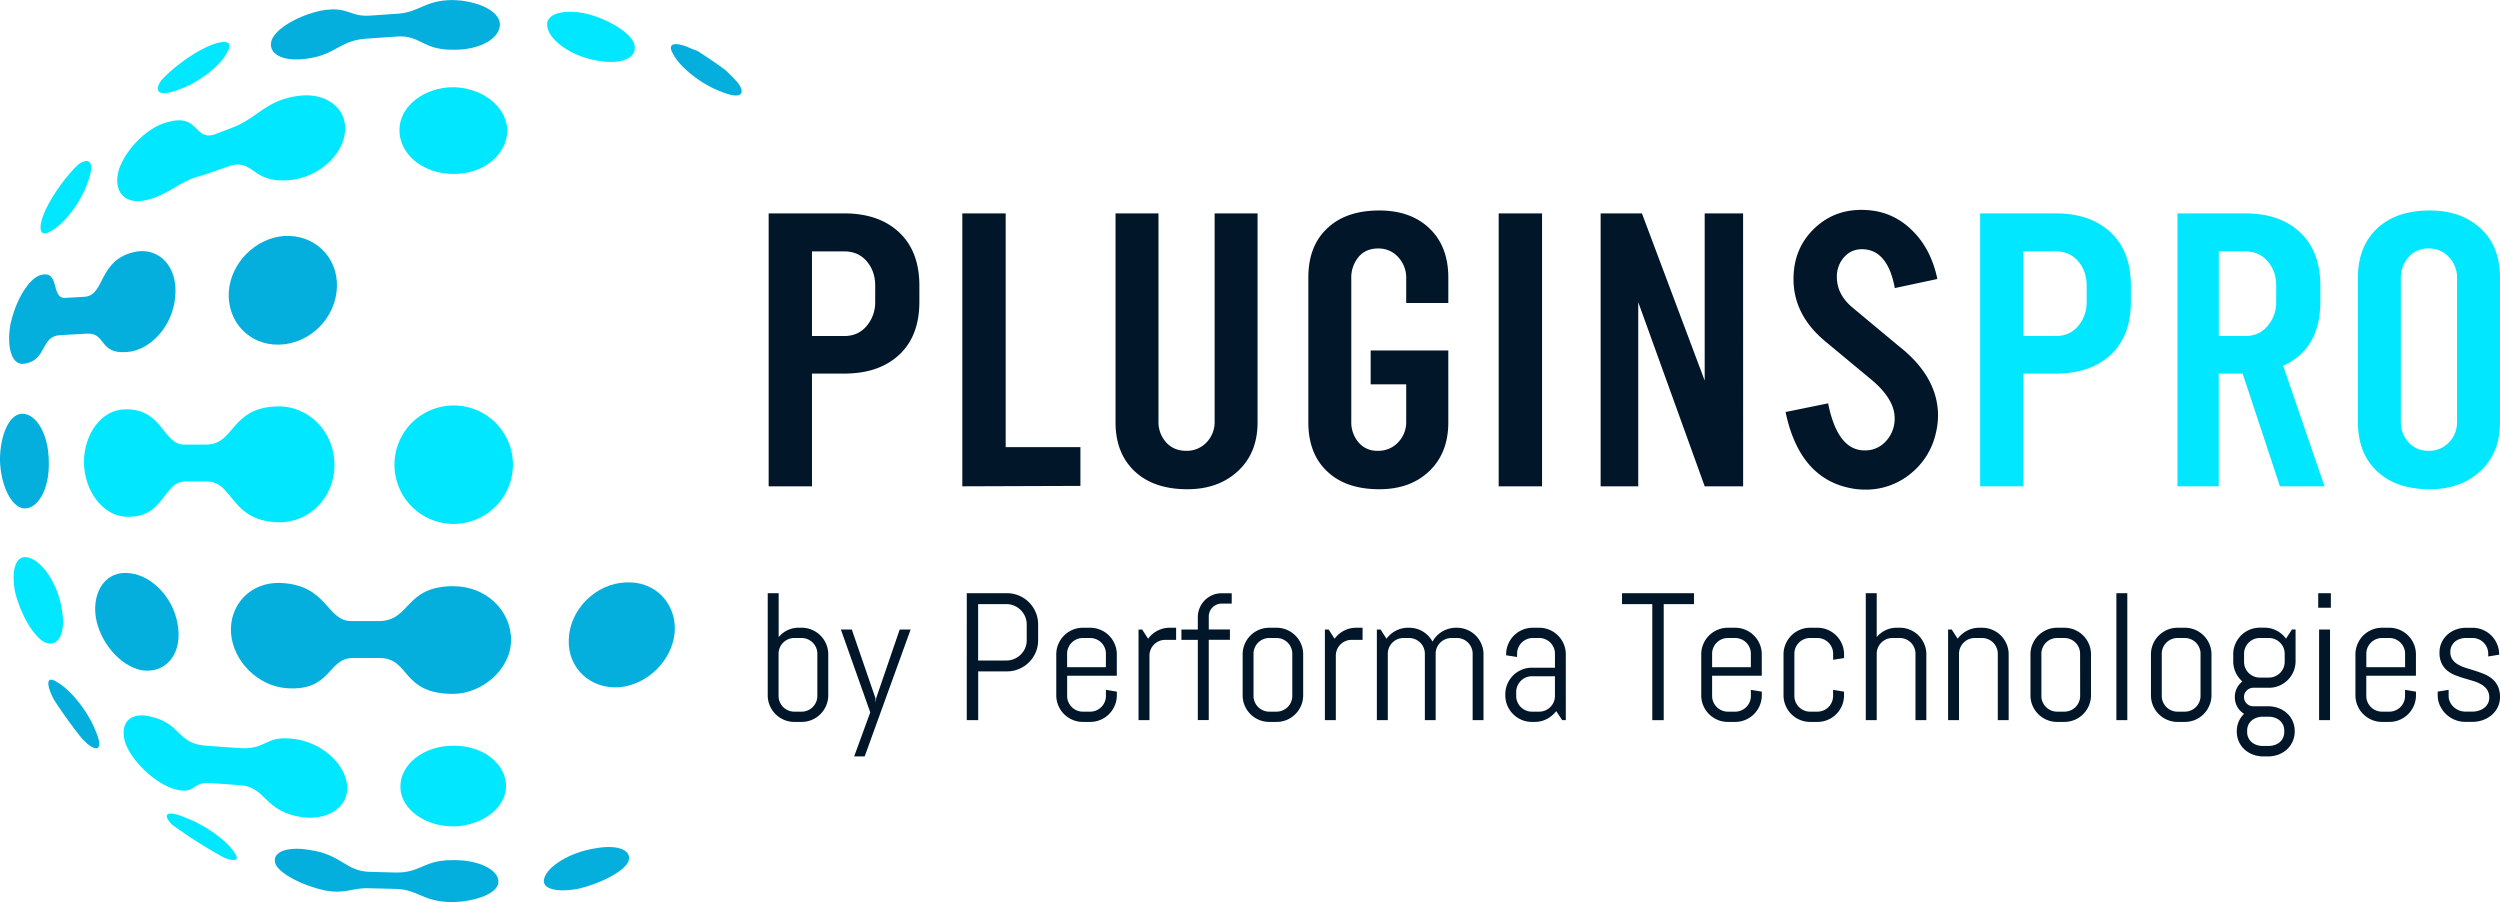
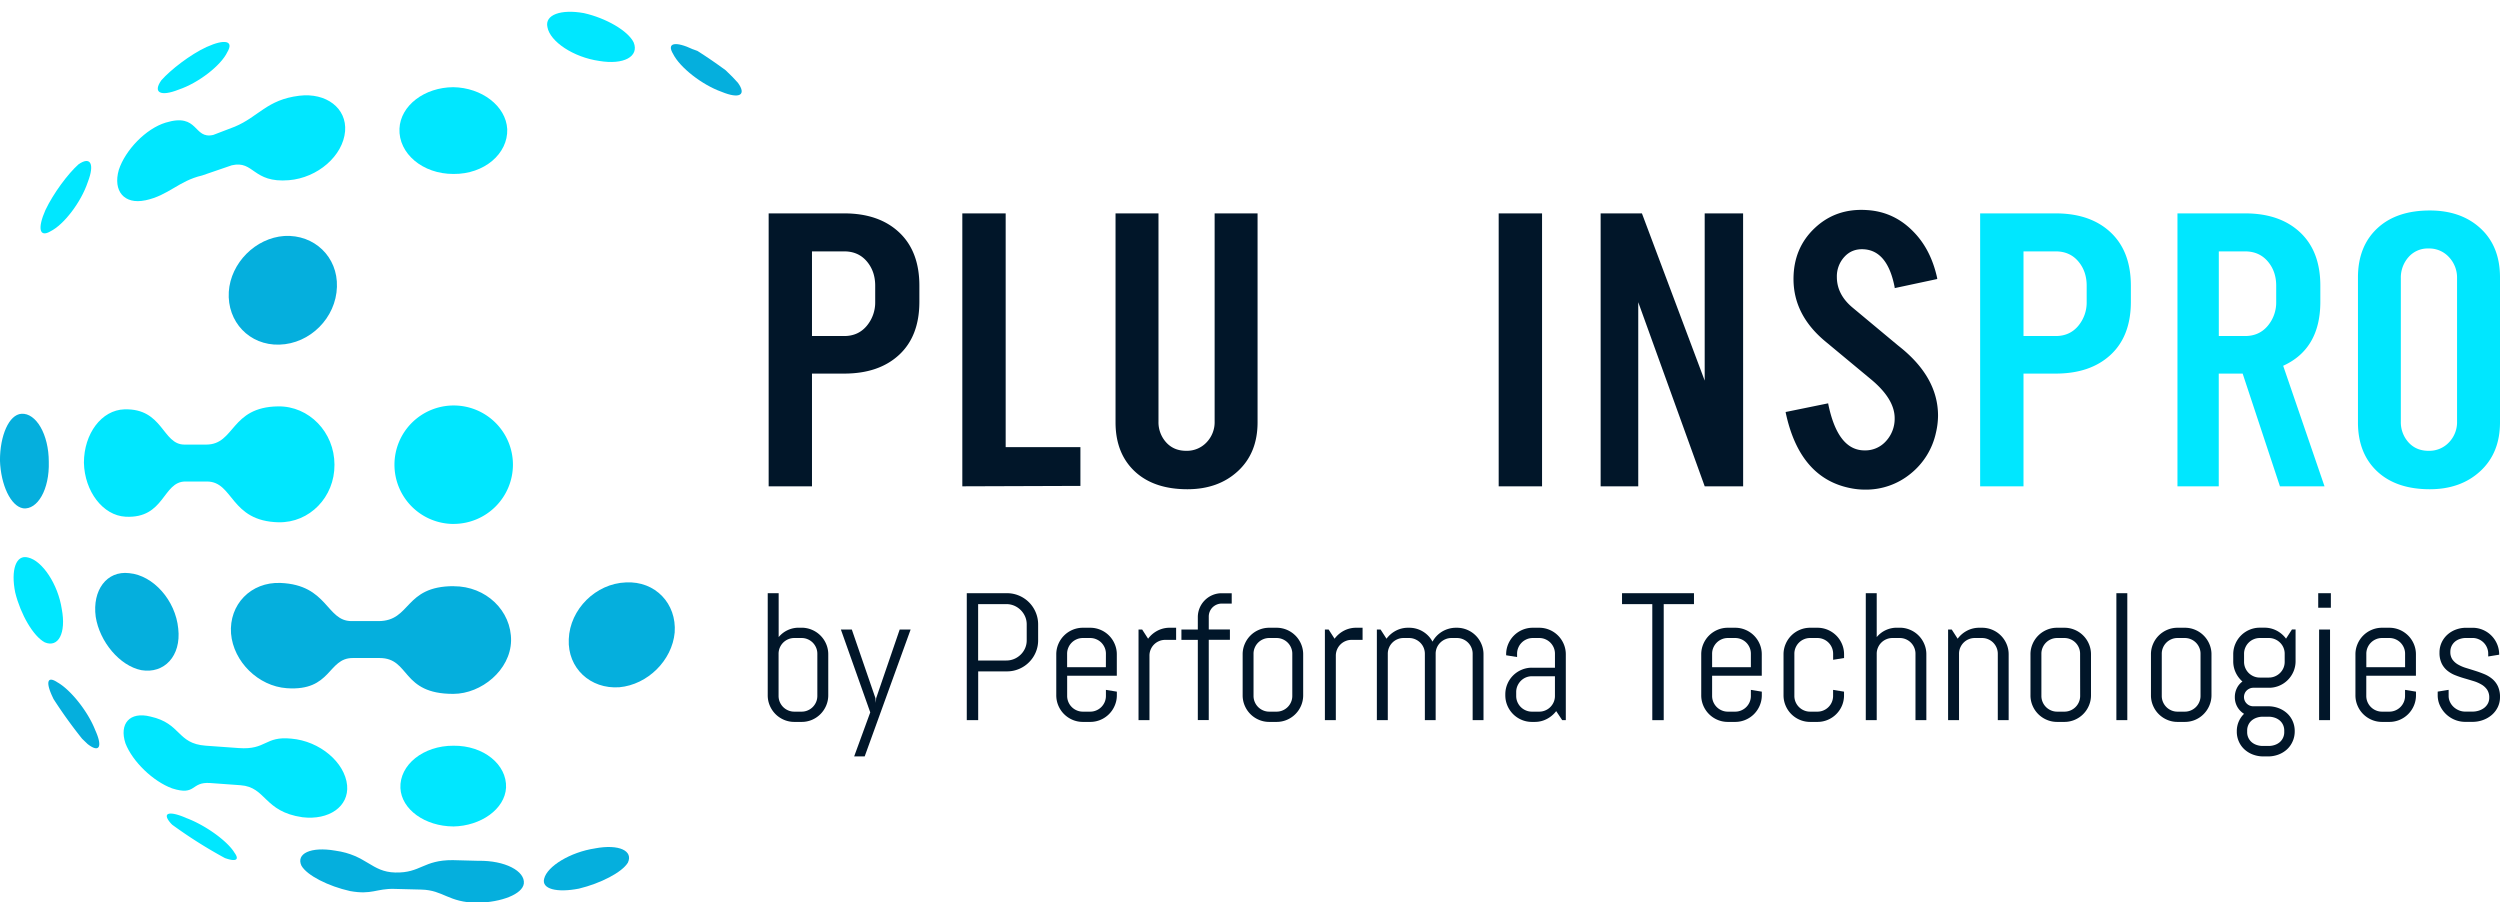
<svg xmlns="http://www.w3.org/2000/svg" viewBox="0 0 1829.07 660">
  <title>pluginspro-logo</title>
  <path d="M62.81,344.24c9.7-4.7,22.39-21.18,27.32-35.94,5.33-13.73,1.81-19.15-6.84-13-7.53,6.73-18.24,21-24.13,33.41-5.81,13.15-4.52,20.3,3.65,15.57" transform="translate(-25.93 -175)" fill="#00e7ff" fill-rule="evenodd" />
  <path d="M357.73,302.27c-22.57.1-40.32-15-39.54-33.13.75-16.95,18.3-30.22,39.35-30.35,20.81.31,38.56,13.74,39.5,30.69.61,18-16.84,33-39.31,32.79" transform="translate(-25.93 -175)" fill="#00e7ff" fill-rule="evenodd" />
  <path d="M132.27,321.57c17.06-3.62,24.39-14.21,41.47-18.17l21.75-7.46c16.43-3.81,15.18,13.13,41.83,10.9,21.13-1.76,39.57-17.86,41.09-35.86,1.34-16.76-13.76-28.37-33.6-25.93-23.73,2.91-29.64,15.36-47.17,22.66l-15.66,6c-14.75,3.43-10.43-16.45-34.84-9-14.57,4.44-29.53,20.11-34.28,34.54-4.45,15.57,4,25.57,19.41,22.29" transform="translate(-25.93 -175)" fill="#00e7ff" fill-rule="evenodd" />
-   <path d="M261.44,182.63c-16.7,3.48-32.79,12.57-36.59,21.23-3.83,10.21,7.66,16.8,25.83,14,20.9-2.71,23.8-13.25,43-14.57l22.54-1.56c17.6-1.21,18.44,9.83,41.17,9.66,20.06.36,35.34-8.78,34.24-19.54-1.12-9.26-16.75-16.42-34.72-16.83-20.42.2-23.87,8.9-39.93,10l-20.24,1.39c-15.46,1.07-15.54-7-35.3-3.77" transform="translate(-25.93 -175)" fill="#05afdd" fill-rule="evenodd" />
  <path d="M177.24,209.31c13.1-5.92,20-4.53,15,3.83-4.6,9.72-21,22.51-35.47,27.38-13.69,5.47-19.11,2.07-12.78-6.8,6.68-7.56,21-18.78,33.21-24.41" transform="translate(-25.93 -175)" fill="#00e7ff" fill-rule="evenodd" />
  <path d="M357.5,779.65c-20.58-.14-37.81-12.36-38.62-28.06-.75-16.93,16.7-31.12,38.84-31,22-.26,39.16,13.79,38.45,30.67-.86,15.67-18.35,28.07-38.67,28.41" transform="translate(-25.93 -175)" fill="#00e7ff" fill-rule="evenodd" />
  <path d="M90,719.33c8.46,6.66,11.3,2.39,5.58-10.19-5.35-13.72-18.09-29.6-27.66-34.93-7.77-5.17-8.64.43-3,11.79l0,.15a344.72,344.72,0,0,0,21.07,29.32h0Z" transform="translate(-25.93 -175)" fill="#05afdd" fill-rule="evenodd" />
  <path d="M151.87,751.81c17.92,5.72,13.33-5,27.88-3.92l22.12,1.6c19,1.36,16.87,19.32,45.32,23.43,19.42,2.32,34.09-7.83,32.7-23.32-1.6-16.82-20-32.42-40.83-34.19-19.54-2-18.07,8.37-38.41,6.9l-24.21-1.74c-21.19-1.53-17.7-16.26-40.46-21.32-15.13-3.83-23,5.2-18.26,19.62,5.2,13.38,20.24,27.85,34.15,32.94" transform="translate(-25.93 -175)" fill="#00e7ff" fill-rule="evenodd" />
  <path d="M357.86,603.85c-36.48,0-30.92,25.56-55.1,25.56H283.05c-18.43,0-17.27-26.55-51.93-27.91-21.61-.85-37.73,15.78-36.15,37.07,1.74,20.49,19.88,38.45,40.75,39.94,32.83,2.34,29.88-22.09,48.25-22.08h19.71c22.48,0,15.53,26.38,54,26.23,20.45-.08,41.64-17.37,42.16-38.76.38-22.06-18.36-40.08-42-40" transform="translate(-25.93 -175)" fill="#05afdd" fill-rule="evenodd" />
  <path d="M46.46,582.88c10.41,2.35,21.89,19.51,24.66,37.69,3.35,17.79-2.57,28.54-12.4,24.41-8.43-4.43-17.71-20.47-21.66-36.49-3.32-16.4.51-28,9.4-25.61" transform="translate(-25.93 -175)" fill="#00e7ff" fill-rule="evenodd" />
  <path d="M120.49,594.34c17.58,1.6,33.88,19.88,35.85,40.6,2.27,20-10.26,33.23-27.06,30.36-15.71-3.17-30.45-20.68-33.33-39.06-2.59-19.3,8-33.9,24.54-31.9" transform="translate(-25.93 -175)" fill="#05afdd" fill-rule="evenodd" />
  <path d="M234,347.64c-21.14,1.45-39.29,19.71-40.68,40.85-1.31,22,15.13,39.3,37,38.65,22.48-.61,41.45-19.63,42.12-42.25.73-22-16.64-38.47-38.4-37.25" transform="translate(-25.93 -175)" fill="#05afdd" fill-rule="evenodd" />
-   <path d="M54.18,376.74c16.43-6,8.29,16.83,19.41,16.2l14.1-.8c15.62-.88,9.57-28,38.38-33.15,17.11-2.52,30,11.86,28.08,32.67-1.51,21.21-17.68,39.69-35.4,40.89-20.82,1.7-14.87-14.27-29.35-13.45l-19.64,1.12c-14.2.8-9.43,18.25-25.67,20.84-9,1.86-13.41-10.71-10.71-27.79,3.24-16.4,12.16-32.6,20.8-36.53" transform="translate(-25.93 -175)" fill="#05afdd" fill-rule="evenodd" />
  <path d="M357.86,558.34A43.34,43.34,0,1,1,401.21,515a43.42,43.42,0,0,1-43.35,43.31" transform="translate(-25.93 -175)" fill="#00e7ff" fill-rule="evenodd" />
  <path d="M229.81,557.12c-35.68-.78-32.89-29.84-52.53-29.84H161.6c-16.8,0-15,27.26-43.8,25.76-16.62-.86-30-18.62-30.47-39.47,0-21.35,12.94-38.59,29.63-39.08,28.36-.85,27.68,25.78,43.87,25.78h16c21.16,0,17.58-27.5,52.58-27.95C252,472,270.63,491.16,270.64,515c.16,23.72-18.3,42.59-40.83,42.1" transform="translate(-25.93 -175)" fill="#00e7ff" fill-rule="evenodd" />
  <path d="M42.81,546.92c10.56,1.22,19.39-13.77,18.82-34,0-20.19-9.36-35.89-20-35.19-9.1.6-15.76,15.87-15.72,34.28.63,17.69,7.79,33.26,16.88,34.87" transform="translate(-25.93 -175)" fill="#05afdd" fill-rule="evenodd" />
-   <path d="M357.26,804.3c-21.75-.17-23.48,9.54-42.19,9.05l-18.64-.49c-17.45-.37-20.9-12.8-43.89-16-17.93-3.09-28.83,2.19-24.71,11,4,7.12,19.75,15.06,35.61,18.58,16,2.88,19.17-1.92,32.28-1.59l19.8.5c16.39.4,19.52,9.43,41.13,9.67,17.67-.44,32.78-6.32,33.88-14,1.13-9.22-13.89-17.09-33.27-16.72" transform="translate(-25.93 -175)" fill="#05afdd" fill-rule="evenodd" />
+   <path d="M357.26,804.3c-21.75-.17-23.48,9.54-42.19,9.05c-17.45-.37-20.9-12.8-43.89-16-17.93-3.09-28.83,2.19-24.71,11,4,7.12,19.75,15.06,35.61,18.58,16,2.88,19.17-1.92,32.28-1.59l19.8.5c16.39.4,19.52,9.43,41.13,9.67,17.67-.44,32.78-6.32,33.88-14,1.13-9.22-13.89-17.09-33.27-16.72" transform="translate(-25.93 -175)" fill="#05afdd" fill-rule="evenodd" />
  <path d="M162.14,773.47c14.32,5.34,30.36,17.06,35.33,25.39,4,5.46.73,6.67-6.75,4l-.09,0A343.84,343.84,0,0,1,152,778.46v0c-.24-.25-.75-.71-1-1-6.71-7.53-2-9.7,11.17-4" transform="translate(-25.93 -175)" fill="#00e7ff" fill-rule="evenodd" />
  <path d="M453.14,184.6c16,3.57,32.38,12.91,36.44,21.54,4.06,10.18-7.26,16.48-25.21,13.45-18.88-2.68-36-14.12-37.92-24.7-2.15-9.13,10-13.33,26.69-10.29" transform="translate(-25.93 -175)" fill="#00e7ff" fill-rule="evenodd" />
  <path d="M533.07,211.11c1,.33,2.07.71,3.11,1.14q10.58,6.7,20.64,14.14c3.6,3.32,6.69,6.58,9,9.19,6.39,8.78,1.38,12.11-12,6.57-14.42-5.14-30.52-17.87-35.4-27.64-5-8.25,1.56-9.55,14.56-3.4" transform="translate(-25.93 -175)" fill="#05afdd" fill-rule="evenodd" />
  <path d="M483.88,601.11c21.51-1.13,37.2,15.56,35.67,36.62-1.86,20.45-19.78,38.19-40.49,40.08-21.18,1.5-38-14-37-35.2.82-21.87,19.75-40.69,41.79-41.5" transform="translate(-25.93 -175)" fill="#05afdd" fill-rule="evenodd" />
  <path d="M461.3,795.69c17.67-3.29,28.05,1.85,24,10.45-4.26,7.1-20,15.18-35.79,19-16.24,3.17-27.51.26-25.46-7.25,2.18-9.09,19.14-19.46,37.28-22.19" transform="translate(-25.93 -175)" fill="#05afdd" fill-rule="evenodd" />
  <path d="M698.57,395.77q0,25.08-14.8,38.82t-40.18,13.74H620V530.8H588.3V331.12h55.29q25.38,0,40.18,13.89t14.8,39Zm-32.32,0V384q0-10.58-6.19-17.83t-16.47-7.25H620v61.93h23.56q10.26,0,16.47-7.4A26.67,26.67,0,0,0,666.25,395.77Z" transform="translate(-25.93 -175)" fill="#011629" />
  <path d="M816.39,530.5l-86.4.3V331.12h31.72v171h54.68Z" transform="translate(-25.93 -175)" fill="#011629" />
  <path d="M946,484q0,22.36-14.35,35.65t-37,13.29q-23.86,0-37.76-12.39-14.8-13.29-14.8-36.55V331.12h31.42V483.38a21.89,21.89,0,0,0,5.59,15.25q5.58,6.19,14.65,6.19a19.74,19.74,0,0,0,14.95-6.19,21.25,21.25,0,0,0,5.89-15.25V331.12H946Z" transform="translate(-25.93 -175)" fill="#011629" />
-   <path d="M1085.56,484q0,22.36-13.89,35.65t-36.56,13.29q-23.86,0-37.46-12.39-14.5-13-14.5-36.55v-106q0-23.56,14.5-36.55Q1011.24,329,1035.11,329q23,0,36.7,13.14t13.75,35.8v18.73h-30.81V378.55a22,22,0,0,0-5.83-15.41,19.13,19.13,0,0,0-14.72-6.34q-9.21,0-14.42,6.34a23.46,23.46,0,0,0-5.21,15.41V483.38a22.68,22.68,0,0,0,5.28,15.25,17.56,17.56,0,0,0,14.05,6.19,19.72,19.72,0,0,0,14.95-6.19,21.26,21.26,0,0,0,5.9-15.25V456.19h-26V431.41h56.8Z" transform="translate(-25.93 -175)" fill="#011629" />
  <path d="M1154.14,530.8h-31.73V331.12h31.73Z" transform="translate(-25.93 -175)" fill="#011629" />
  <path d="M1301.26,530.8h-28.12l-48.62-134.7V530.8H1197V331.12h30.21l45.92,122.35V331.12h28.1Z" transform="translate(-25.93 -175)" fill="#011629" />
  <path d="M1443.85,479.15a55.87,55.87,0,0,1-1.52,12.38,52.77,52.77,0,0,1-18.57,30.06,51.44,51.44,0,0,1-33.39,11.63,52.55,52.55,0,0,1-9.66-.9q-38.07-6.95-48.34-55.59v-.3l31.12-6.35v.31q6.94,34.14,26.58,34.13a20.27,20.27,0,0,0,15.86-6.95,24.09,24.09,0,0,0,6.19-16.61q0-13.89-16.92-28.1l-33.83-28.09q-23.26-19.33-23.26-45.62,0-22.65,15.56-37.31t38.21-13.14q19.93,1.21,34.14,16,12.69,13,17.22,33.84v.6l-31.12,6.65v-.61q-5.13-26.58-22.35-27.79-8.77-.6-14.35,5.44a21,21,0,0,0-5.59,14.8q0,13,11.78,22.66l32.63,27.19,1.51,1.21Q1443.85,451.05,1443.85,479.15Z" transform="translate(-25.93 -175)" fill="#011629" />
  <path d="M1584.93,395.77q0,25.08-14.81,38.82t-40.18,13.74h-23.56V530.8h-31.72V331.12h55.28q25.38,0,40.18,13.89t14.81,39Zm-32.33,0V384q0-10.58-6.19-17.83t-16.47-7.25h-23.56v61.93h23.56q10.27,0,16.47-7.4A26.67,26.67,0,0,0,1552.6,395.77Z" transform="translate(-25.93 -175)" fill="#00e7ff" />
  <path d="M1726.61,530.8H1694l-27.28-82.47h-17.49V530.8h-30.21V331.12h49.54q25.38,0,40.19,13.89t14.8,39v11.78q0,34.44-27.19,46.82Zm-35.35-135V384q0-10.58-6.24-17.83t-16.58-7.25h-19.17v61.93h19.17q10.35,0,16.58-7.4A26.51,26.51,0,0,0,1691.26,395.77Z" transform="translate(-25.93 -175)" fill="#00e7ff" />
  <path d="M1855,484q0,22.36-14.35,35.65t-37,13.29q-23.88,0-37.77-12.39-14.81-13.29-14.8-36.55v-106q0-23.25,14.8-36.55Q1779.77,329,1803.65,329q22.95,0,37.15,13.14t14.2,35.8Zm-31.42-.6V378.55a21.82,21.82,0,0,0-5.89-15.41,19.51,19.51,0,0,0-15-6.34,18.58,18.58,0,0,0-14.65,6.34,22.49,22.49,0,0,0-5.59,15.41V483.38a21.89,21.89,0,0,0,5.59,15.25q5.58,6.19,14.65,6.19a19.74,19.74,0,0,0,15-6.19A21.25,21.25,0,0,0,1823.58,483.38Z" transform="translate(-25.93 -175)" fill="#00e7ff" />
  <path d="M630.36,691.26A19.52,19.52,0,0,1,620,701.65a19.18,19.18,0,0,1-7.58,1.52h-5.31a19.1,19.1,0,0,1-7.57-1.52,19.46,19.46,0,0,1-6.22-4.18,19.69,19.69,0,0,1-4.18-6.21,19.18,19.18,0,0,1-1.52-7.58V609h8v32.12a19,19,0,0,1,14.82-6.87h2A19.18,19.18,0,0,1,620,635.8a19.49,19.49,0,0,1,10.39,10.4,19.1,19.1,0,0,1,1.52,7.57v29.91A19.18,19.18,0,0,1,630.36,691.26Zm-6.44-37.94a11.31,11.31,0,0,0-.91-4.5,11.78,11.78,0,0,0-2.46-3.66,11.56,11.56,0,0,0-3.66-2.46,11.14,11.14,0,0,0-4.5-.91h-5.31a11.14,11.14,0,0,0-4.5.91,11.56,11.56,0,0,0-3.66,2.46,11.78,11.78,0,0,0-2.46,3.66,11.3,11.3,0,0,0-.9,4.5v30.82a11.37,11.37,0,0,0,.9,4.5,11.74,11.74,0,0,0,2.46,3.65,11.56,11.56,0,0,0,3.66,2.46,11.14,11.14,0,0,0,4.5.91h5.31a11.14,11.14,0,0,0,4.5-.91,11.56,11.56,0,0,0,3.66-2.46,11.74,11.74,0,0,0,2.46-3.65,11.38,11.38,0,0,0,.91-4.5Z" transform="translate(-25.93 -175)" fill="#011629" />
  <path d="M658.55,728.42h-7.7l11.78-32.24-21.49-60.6h8l17.29,50.24.26,3.43.26-3.43,17.22-50.24h8Z" transform="translate(-25.93 -175)" fill="#011629" />
  <path d="M783.68,652.28a22.81,22.81,0,0,1-12.18,12.14,22.38,22.38,0,0,1-8.9,1.78h-21v35.68h-8.35V609H762.6a22.38,22.38,0,0,1,8.9,1.78A22.73,22.73,0,0,1,783.68,623a22.64,22.64,0,0,1,1.78,8.91v11.52A22.34,22.34,0,0,1,783.68,652.28Zm-6.58-20.39a14.34,14.34,0,0,0-1.16-5.8,15.26,15.26,0,0,0-7.93-7.93,14.38,14.38,0,0,0-5.8-1.17H741.56v41.25h20.65a14.38,14.38,0,0,0,5.8-1.17,15.25,15.25,0,0,0,4.72-3.17,14.83,14.83,0,0,0,3.21-4.69,14.41,14.41,0,0,0,1.16-5.8Z" transform="translate(-25.93 -175)" fill="#011629" />
  <path d="M841.49,691.26a19.43,19.43,0,0,1-10.39,10.39,19.13,19.13,0,0,1-7.57,1.52h-5.31a19.18,19.18,0,0,1-7.58-1.52,19.52,19.52,0,0,1-10.39-10.39,19.18,19.18,0,0,1-1.52-7.58V653.77a19.1,19.1,0,0,1,1.52-7.57,19.49,19.49,0,0,1,10.39-10.4,19.18,19.18,0,0,1,7.58-1.52h5.31a19.13,19.13,0,0,1,7.57,1.52,19.4,19.4,0,0,1,10.39,10.4,18.93,18.93,0,0,1,1.53,7.57v15.6H806.69v14.77a11.5,11.5,0,0,0,3.37,8.15,11.56,11.56,0,0,0,3.66,2.46,11.14,11.14,0,0,0,4.5.91h5.31a11.21,11.21,0,0,0,4.5-.91,11.56,11.56,0,0,0,3.66-2.46,11.74,11.74,0,0,0,2.46-3.65,11.37,11.37,0,0,0,.9-4.5v-4.41l8,1.3v2.65A19,19,0,0,1,841.49,691.26Zm-6.44-37.94a11.3,11.3,0,0,0-.9-4.5,11.78,11.78,0,0,0-2.46-3.66A11.56,11.56,0,0,0,828,642.7a11.21,11.21,0,0,0-4.5-.91h-5.31a11.14,11.14,0,0,0-4.5.91,11.46,11.46,0,0,0-6.12,6.12,11.31,11.31,0,0,0-.91,4.5v9.84h28.36Z" transform="translate(-25.93 -175)" fill="#011629" />
  <path d="M878.43,643.15a11.21,11.21,0,0,0-4.5.91,11.46,11.46,0,0,0-6.12,6.12,11.3,11.3,0,0,0-.9,4.5v47.2h-8v-66.3h2.66l4.34,6.73a19.93,19.93,0,0,1,6.83-5.86,19,19,0,0,1,9-2.17h4.67v8.87Z" transform="translate(-25.93 -175)" fill="#011629" />
  <path d="M919.81,616.61a9.24,9.24,0,0,0-3.73.74,9.89,9.89,0,0,0-3,2,9.51,9.51,0,0,0-2.78,6.8v9.39h15.47v7.57H910.29v58.73h-8V643.15h-12v-7.57h12v-9a17.48,17.48,0,0,1,5.12-12.43,17.61,17.61,0,0,1,5.57-3.76,17,17,0,0,1,6.8-1.36h7.31v7.58Z" transform="translate(-25.93 -175)" fill="#011629" />
  <path d="M977.85,691.26a19.52,19.52,0,0,1-10.39,10.39,19.18,19.18,0,0,1-7.58,1.52h-5.31a19.13,19.13,0,0,1-7.57-1.52,19.43,19.43,0,0,1-10.39-10.39,19,19,0,0,1-1.52-7.58V653.77a18.93,18.93,0,0,1,1.52-7.57A19.4,19.4,0,0,1,947,635.8a19.13,19.13,0,0,1,7.57-1.52h5.31a19.18,19.18,0,0,1,7.58,1.52,19.69,19.69,0,0,1,6.21,4.18,19.46,19.46,0,0,1,4.18,6.22,19.1,19.1,0,0,1,1.52,7.57v29.91A19.18,19.18,0,0,1,977.85,691.26Zm-6.44-37.94a11.14,11.14,0,0,0-.91-4.5,11.46,11.46,0,0,0-6.12-6.12,11.14,11.14,0,0,0-4.5-.91h-5.31a11.21,11.21,0,0,0-4.5.91,11.49,11.49,0,0,0-6.11,6.12,11.14,11.14,0,0,0-.91,4.5v30.82a11.21,11.21,0,0,0,.91,4.5,11.51,11.51,0,0,0,6.11,6.11,11.21,11.21,0,0,0,4.5.91h5.31a11.14,11.14,0,0,0,4.5-.91,11.49,11.49,0,0,0,6.12-6.11,11.21,11.21,0,0,0,.91-4.5Z" transform="translate(-25.93 -175)" fill="#011629" />
  <path d="M1014.79,643.15a11.14,11.14,0,0,0-4.5.91,11.56,11.56,0,0,0-3.66,2.46,11.55,11.55,0,0,0-3.37,8.16v47.2h-8v-66.3H998l4.34,6.73a20,20,0,0,1,6.83-5.86,19,19,0,0,1,9-2.17h4.66v8.87Z" transform="translate(-25.93 -175)" fill="#011629" />
  <path d="M1103.36,701.88V653.32a11.14,11.14,0,0,0-.91-4.5,11.49,11.49,0,0,0-6.11-6.12,11.21,11.21,0,0,0-4.5-.91h-3.95a11.14,11.14,0,0,0-4.5.91,11.69,11.69,0,0,0-3.69,2.46,11.3,11.3,0,0,0-3.4,8.16v48.56h-7.9V653.32a11.41,11.41,0,0,0-3.4-8.16,11.92,11.92,0,0,0-3.69-2.46,11.14,11.14,0,0,0-4.5-.91h-4a11.14,11.14,0,0,0-4.5.91,11.46,11.46,0,0,0-6.12,6.12,11.31,11.31,0,0,0-.91,4.5v48.56h-8v-66.3H1036l4.34,6.73a20,20,0,0,1,6.83-5.86,19,19,0,0,1,9-2.17h.65A19.28,19.28,0,0,1,1074,644.45a19.17,19.17,0,0,1,3-4.15,19.79,19.79,0,0,1,4-3.2,19.55,19.55,0,0,1,4.79-2.07,19.26,19.26,0,0,1,5.38-.75h.65a19.13,19.13,0,0,1,7.57,1.52,19.4,19.4,0,0,1,10.39,10.4,18.93,18.93,0,0,1,1.52,7.57v48.11Z" transform="translate(-25.93 -175)" fill="#011629" />
  <path d="M1168.88,701.88l-4.4-6.61a20.44,20.44,0,0,1-6.8,5.73,18.66,18.66,0,0,1-8.93,2.17h-2a19.1,19.1,0,0,1-7.57-1.52,19.46,19.46,0,0,1-6.22-4.18,19.69,19.69,0,0,1-4.18-6.21,19.18,19.18,0,0,1-1.52-7.58V683a19.15,19.15,0,0,1,1.52-7.58,19.4,19.4,0,0,1,10.4-10.39,18.93,18.93,0,0,1,7.57-1.52h16.83V653.32a11.3,11.3,0,0,0-.9-4.5,11.78,11.78,0,0,0-2.46-3.66,11.56,11.56,0,0,0-3.66-2.46,11.14,11.14,0,0,0-4.5-.91h-4.66a11.14,11.14,0,0,0-4.5.91,11.46,11.46,0,0,0-6.12,6.12,11.31,11.31,0,0,0-.91,4.5v2.39l-8-1.29v-.65a19.1,19.1,0,0,1,1.52-7.57,19.49,19.49,0,0,1,10.39-10.4,19.18,19.18,0,0,1,7.58-1.52h4.66a19.18,19.18,0,0,1,7.58,1.52A19.49,19.49,0,0,1,1170,646.2a19.1,19.1,0,0,1,1.52,7.57v48.11Zm-5.31-32.12h-16.83a11.41,11.41,0,0,0-8.16,3.4,12.28,12.28,0,0,0-2.46,3.69,11.37,11.37,0,0,0-.9,4.5v2.79a11.37,11.37,0,0,0,.9,4.5,11.74,11.74,0,0,0,2.46,3.65,11.56,11.56,0,0,0,3.66,2.46,11.14,11.14,0,0,0,4.5.91h5.31a11.14,11.14,0,0,0,4.5-.91,11.56,11.56,0,0,0,3.66-2.46,11.74,11.74,0,0,0,2.46-3.65,11.37,11.37,0,0,0,.9-4.5Z" transform="translate(-25.93 -175)" fill="#011629" />
  <path d="M1243.15,617v84.89h-8.35V617h-22.15v-8h52.64v8Z" transform="translate(-25.93 -175)" fill="#011629" />
  <path d="M1313.37,691.26a19.69,19.69,0,0,1-4.18,6.21,19.46,19.46,0,0,1-6.22,4.18,19.13,19.13,0,0,1-7.57,1.52h-5.31a19.18,19.18,0,0,1-7.58-1.52,19.52,19.52,0,0,1-10.39-10.39,19.18,19.18,0,0,1-1.52-7.58V653.77a19.1,19.1,0,0,1,1.52-7.57,19.49,19.49,0,0,1,10.39-10.4,19.18,19.18,0,0,1,7.58-1.52h5.31a19.13,19.13,0,0,1,7.57,1.52,19.47,19.47,0,0,1,10.4,10.4,19.1,19.1,0,0,1,1.52,7.57v15.6h-36.33v14.77a11.38,11.38,0,0,0,.91,4.5,11.74,11.74,0,0,0,2.46,3.65,11.56,11.56,0,0,0,3.66,2.46,11.14,11.14,0,0,0,4.5.91h5.31a11.14,11.14,0,0,0,4.5-.91,11.56,11.56,0,0,0,3.66-2.46,11.74,11.74,0,0,0,2.46-3.65,11.37,11.37,0,0,0,.9-4.5v-4.41l8,1.3v2.65A19.18,19.18,0,0,1,1313.37,691.26Zm-6.45-37.94a11.3,11.3,0,0,0-.9-4.5,11.78,11.78,0,0,0-2.46-3.66,11.56,11.56,0,0,0-3.66-2.46,11.14,11.14,0,0,0-4.5-.91h-5.31a11.14,11.14,0,0,0-4.5.91,11.56,11.56,0,0,0-3.66,2.46,11.78,11.78,0,0,0-2.46,3.66,11.31,11.31,0,0,0-.91,4.5v9.84h28.36Z" transform="translate(-25.93 -175)" fill="#011629" />
  <path d="M1373.58,691.26a19.52,19.52,0,0,1-10.39,10.39,19.18,19.18,0,0,1-7.58,1.52h-5.31a19.13,19.13,0,0,1-7.57-1.52,19.43,19.43,0,0,1-10.39-10.39,19,19,0,0,1-1.53-7.58V653.77a18.93,18.93,0,0,1,1.53-7.57,19.4,19.4,0,0,1,10.39-10.4,19.13,19.13,0,0,1,7.57-1.52h5.31a19.18,19.18,0,0,1,7.58,1.52,19.69,19.69,0,0,1,6.21,4.18,19.46,19.46,0,0,1,4.18,6.22,19.1,19.1,0,0,1,1.52,7.57v2.66l-8,1.29v-4.4a11.31,11.31,0,0,0-.91-4.5,11.46,11.46,0,0,0-6.12-6.12,11.14,11.14,0,0,0-4.5-.91h-5.31a11.21,11.21,0,0,0-4.5.91,11.4,11.4,0,0,0-3.65,2.46,11.64,11.64,0,0,0-2.47,3.66,11.3,11.3,0,0,0-.9,4.5v30.82a11.37,11.37,0,0,0,.9,4.5,11.59,11.59,0,0,0,2.47,3.65,11.4,11.4,0,0,0,3.65,2.46,11.21,11.21,0,0,0,4.5.91h5.31a11.14,11.14,0,0,0,4.5-.91,11.5,11.5,0,0,0,7-10.61v-4.41l8,1.3v2.65A19.18,19.18,0,0,1,1373.58,691.26Z" transform="translate(-25.93 -175)" fill="#011629" />
  <path d="M1427.35,701.88V653.32a11.14,11.14,0,0,0-.91-4.5,11.49,11.49,0,0,0-6.11-6.12,11.21,11.21,0,0,0-4.5-.91h-5.31a11.14,11.14,0,0,0-4.5.91,11.46,11.46,0,0,0-6.12,6.12,11.14,11.14,0,0,0-.91,4.5v48.56h-8V609h8v32.12a19,19,0,0,1,14.83-6.87h2a19.13,19.13,0,0,1,7.57,1.52,19.4,19.4,0,0,1,10.39,10.4,18.93,18.93,0,0,1,1.52,7.57v48.11Z" transform="translate(-25.93 -175)" fill="#011629" />
  <path d="M1487.57,701.88V653.32a11.31,11.31,0,0,0-.91-4.5,11.78,11.78,0,0,0-2.46-3.66,11.56,11.56,0,0,0-3.66-2.46,11.14,11.14,0,0,0-4.5-.91h-5.31a11.14,11.14,0,0,0-4.5.91,11.56,11.56,0,0,0-3.66,2.46,11.78,11.78,0,0,0-2.46,3.66,11.3,11.3,0,0,0-.9,4.5v48.56h-8v-66.3h2.66l4.34,6.73a19.84,19.84,0,0,1,6.83-5.86,19,19,0,0,1,9-2.17h2a19.18,19.18,0,0,1,7.58,1.52A19.49,19.49,0,0,1,1494,646.2a19.1,19.1,0,0,1,1.52,7.57v48.11Z" transform="translate(-25.93 -175)" fill="#011629" />
  <path d="M1554.22,691.26a19.43,19.43,0,0,1-10.39,10.39,19.15,19.15,0,0,1-7.58,1.52H1531a19.15,19.15,0,0,1-7.58-1.52A19.43,19.43,0,0,1,1513,691.26a19,19,0,0,1-1.52-7.58V653.77a18.93,18.93,0,0,1,1.52-7.57,19.43,19.43,0,0,1,4.17-6.22,19.74,19.74,0,0,1,6.22-4.18,19.15,19.15,0,0,1,7.58-1.52h5.3a19.15,19.15,0,0,1,7.58,1.52,19.4,19.4,0,0,1,10.39,10.4,18.93,18.93,0,0,1,1.52,7.57v29.91A19,19,0,0,1,1554.22,691.26Zm-6.44-37.94a11.14,11.14,0,0,0-.91-4.5,11.46,11.46,0,0,0-6.12-6.12,11.14,11.14,0,0,0-4.5-.91H1531a11.14,11.14,0,0,0-4.5.91,11.46,11.46,0,0,0-6.12,6.12,11.14,11.14,0,0,0-.91,4.5v30.82a11.21,11.21,0,0,0,.91,4.5,11.49,11.49,0,0,0,6.12,6.11,11.14,11.14,0,0,0,4.5.91h5.3a11.14,11.14,0,0,0,4.5-.91,11.49,11.49,0,0,0,6.12-6.11,11.21,11.21,0,0,0,.91-4.5Z" transform="translate(-25.93 -175)" fill="#011629" />
  <path d="M1574.33,701.88V609h8v92.85Z" transform="translate(-25.93 -175)" fill="#011629" />
  <path d="M1642.34,691.26A19.52,19.52,0,0,1,1632,701.65a19.15,19.15,0,0,1-7.58,1.52h-5.31a19.13,19.13,0,0,1-7.57-1.52,19.43,19.43,0,0,1-10.39-10.39,19,19,0,0,1-1.52-7.58V653.77a18.93,18.93,0,0,1,1.52-7.57,19.43,19.43,0,0,1,4.17-6.22,19.74,19.74,0,0,1,6.22-4.18,19.13,19.13,0,0,1,7.57-1.52h5.31a19.15,19.15,0,0,1,7.58,1.52,19.49,19.49,0,0,1,10.39,10.4,18.93,18.93,0,0,1,1.52,7.57v29.91A19,19,0,0,1,1642.34,691.26Zm-6.44-37.94a11.14,11.14,0,0,0-.91-4.5,11.46,11.46,0,0,0-6.12-6.12,11.14,11.14,0,0,0-4.5-.91h-5.31a11.21,11.21,0,0,0-4.5.91,11.49,11.49,0,0,0-6.11,6.12,11.14,11.14,0,0,0-.91,4.5v30.82a11.21,11.21,0,0,0,.91,4.5,11.51,11.51,0,0,0,6.11,6.11,11.21,11.21,0,0,0,4.5.91h5.31a11.14,11.14,0,0,0,4.5-.91,11.49,11.49,0,0,0,6.12-6.11,11.21,11.21,0,0,0,.91-4.5Z" transform="translate(-25.93 -175)" fill="#011629" />
  <path d="M1703.2,717.61a17.1,17.1,0,0,1-4.17,5.76,19.28,19.28,0,0,1-6.22,3.73,21.6,21.6,0,0,1-7.57,1.32h-3.31a21.6,21.6,0,0,1-7.57-1.32,19.17,19.17,0,0,1-6.22-3.73,17.1,17.1,0,0,1-4.17-5.76,17.6,17.6,0,0,1-1.53-7.38V710a17.52,17.52,0,0,1,5.31-12.75A14.09,14.09,0,0,1,1661,685a14.46,14.46,0,0,1,1.48-6.5,13.2,13.2,0,0,1,4.08-4.89,20,20,0,0,1-4.92-6.54,19.21,19.21,0,0,1-1.81-8.35v-5a19.1,19.1,0,0,1,1.52-7.57,19.49,19.49,0,0,1,10.39-10.4,19.18,19.18,0,0,1,7.58-1.52h3.3a19,19,0,0,1,9,2.17,19.93,19.93,0,0,1,6.83,5.86l4.34-6.73h2.65v23.18a19.13,19.13,0,0,1-1.52,7.57,19.43,19.43,0,0,1-10.39,10.39,19,19,0,0,1-7.58,1.52h-11.52a6.22,6.22,0,0,0-2.59.56,7.5,7.5,0,0,0-2.17,1.45,6.39,6.39,0,0,0-1.46,2.17,7,7,0,0,0-.52,2.62,6.71,6.71,0,0,0,2,4.76,6.8,6.8,0,0,0,2.17,1.46,6.69,6.69,0,0,0,2.59.52h10.88a21.6,21.6,0,0,1,7.57,1.32,19.28,19.28,0,0,1,6.22,3.73,17,17,0,0,1,4.17,5.76,17.59,17.59,0,0,1,1.52,7.38v.26A17.59,17.59,0,0,1,1703.2,717.61Zm-5.73-64.29a11.3,11.3,0,0,0-3.4-8.16,11.69,11.69,0,0,0-3.69-2.46,11.14,11.14,0,0,0-4.5-.91h-6.6a11.14,11.14,0,0,0-4.5.91,11.46,11.46,0,0,0-6.12,6.12,11.31,11.31,0,0,0-.91,4.5v5.89a11.31,11.31,0,0,0,.91,4.5,11.56,11.56,0,0,0,2.46,3.66,11.9,11.9,0,0,0,3.66,2.46,11.3,11.3,0,0,0,4.5.9h6.6a11.3,11.3,0,0,0,4.5-.9,12,12,0,0,0,3.69-2.46,11.5,11.5,0,0,0,2.5-3.66,11.3,11.3,0,0,0,.9-4.5Zm-.32,56.26a9.8,9.8,0,0,0-.91-4.3,9.13,9.13,0,0,0-2.46-3.21,11.35,11.35,0,0,0-3.66-2,14.05,14.05,0,0,0-4.5-.71h-4.08a14.14,14.14,0,0,0-4.5.71,11.41,11.41,0,0,0-3.65,2,9.13,9.13,0,0,0-2.46,3.21,9.8,9.8,0,0,0-.91,4.3v1a9.55,9.55,0,0,0,3.37,7.48,11.1,11.1,0,0,0,3.65,2,14.14,14.14,0,0,0,4.5.71h4.08a14.05,14.05,0,0,0,4.5-.71,11,11,0,0,0,3.66-2,9.55,9.55,0,0,0,3.37-7.48Z" transform="translate(-25.93 -175)" fill="#011629" />
  <path d="M1722,619.65V609h9.26v10.62Zm.65,82.23v-66.3h8v66.3Z" transform="translate(-25.93 -175)" fill="#011629" />
  <path d="M1792,691.26a19.52,19.52,0,0,1-10.39,10.39,19.18,19.18,0,0,1-7.58,1.52h-5.31a19.13,19.13,0,0,1-7.57-1.52,19.43,19.43,0,0,1-10.39-10.39,19,19,0,0,1-1.53-7.58V653.77a18.93,18.93,0,0,1,1.53-7.57,19.4,19.4,0,0,1,10.39-10.4,19.13,19.13,0,0,1,7.57-1.52H1774a19.18,19.18,0,0,1,7.58,1.52,19.69,19.69,0,0,1,6.21,4.18,19.46,19.46,0,0,1,4.18,6.22,19.1,19.1,0,0,1,1.52,7.57v15.6h-36.32v14.77a11.37,11.37,0,0,0,.9,4.5,11.59,11.59,0,0,0,2.47,3.65,11.4,11.4,0,0,0,3.65,2.46,11.21,11.21,0,0,0,4.5.91H1774a11.14,11.14,0,0,0,4.5-.91,11.49,11.49,0,0,0,6.12-6.11,11.21,11.21,0,0,0,.91-4.5v-4.41l8,1.3v2.65A19.18,19.18,0,0,1,1792,691.26Zm-6.44-37.94a11.14,11.14,0,0,0-.91-4.5,11.46,11.46,0,0,0-6.12-6.12,11.14,11.14,0,0,0-4.5-.91h-5.31a11.21,11.21,0,0,0-4.5.91,11.4,11.4,0,0,0-3.65,2.46,11.64,11.64,0,0,0-2.47,3.66,11.3,11.3,0,0,0-.9,4.5v9.84h28.36Z" transform="translate(-25.93 -175)" fill="#011629" />
  <path d="M1855,685a16.58,16.58,0,0,1-1.62,7.35,17.79,17.79,0,0,1-4.4,5.73,20.35,20.35,0,0,1-6.44,3.72,22.23,22.23,0,0,1-7.68,1.33h-5.31a19.88,19.88,0,0,1-7.67-1.52,20.42,20.42,0,0,1-6.41-4.18,20.66,20.66,0,0,1-4.4-6.21,17.83,17.83,0,0,1-1.65-7.58V681l8-1.3v4.41a10.36,10.36,0,0,0,1,4.5,11.86,11.86,0,0,0,2.68,3.65,12.86,12.86,0,0,0,3.89,2.46,11.86,11.86,0,0,0,4.59.91h5.31a15,15,0,0,0,4.6-.71,13,13,0,0,0,3.92-2,10,10,0,0,0,2.72-3.21,8.88,8.88,0,0,0,1-4.27,10.18,10.18,0,0,0-1.55-5.83,12.9,12.9,0,0,0-4.11-3.78,26.56,26.56,0,0,0-5.83-2.53c-2.18-.67-4.42-1.34-6.7-2s-4.52-1.43-6.7-2.29a21.83,21.83,0,0,1-5.83-3.4,15.52,15.52,0,0,1-4.11-5.28,17.85,17.85,0,0,1-1.56-7.9,17.14,17.14,0,0,1,1.56-7.35,17.67,17.67,0,0,1,4.21-5.73,19.28,19.28,0,0,1,6.18-3.72,21.13,21.13,0,0,1,7.54-1.33h4.66a19.15,19.15,0,0,1,7.58,1.52,19.49,19.49,0,0,1,10.39,10.4,18.93,18.93,0,0,1,1.52,7.57V654l-8,1.29v-2a11.14,11.14,0,0,0-.91-4.5,11.46,11.46,0,0,0-6.12-6.12,11.14,11.14,0,0,0-4.5-.91h-4.66a14.14,14.14,0,0,0-4.5.71,11.25,11.25,0,0,0-3.66,2,10,10,0,0,0-2.46,3.21,9.77,9.77,0,0,0-.9,4.27,9.41,9.41,0,0,0,1.55,5.6,13,13,0,0,0,4.11,3.66,28,28,0,0,0,5.83,2.49q3.27,1,6.67,2.08c2.26.71,4.49,1.52,6.67,2.42a22.59,22.59,0,0,1,5.82,3.5,15.9,15.9,0,0,1,4.12,5.34A18.2,18.2,0,0,1,1855,685Z" transform="translate(-25.93 -175)" fill="#011629" />
</svg>